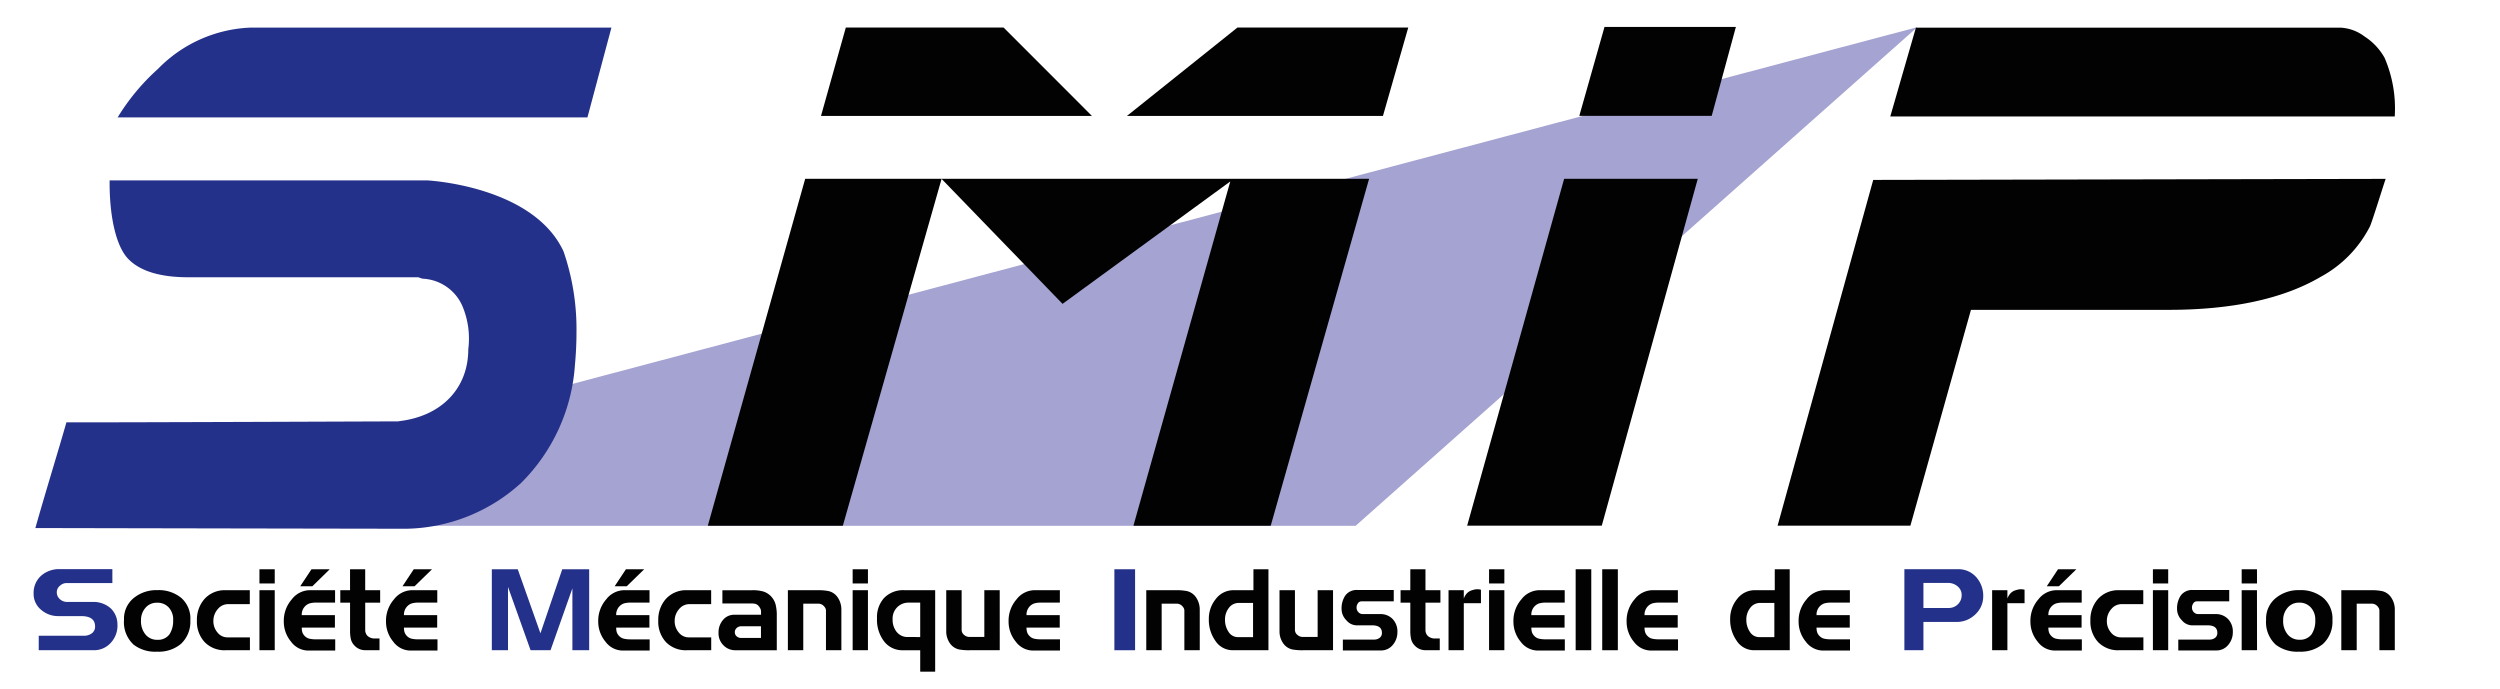
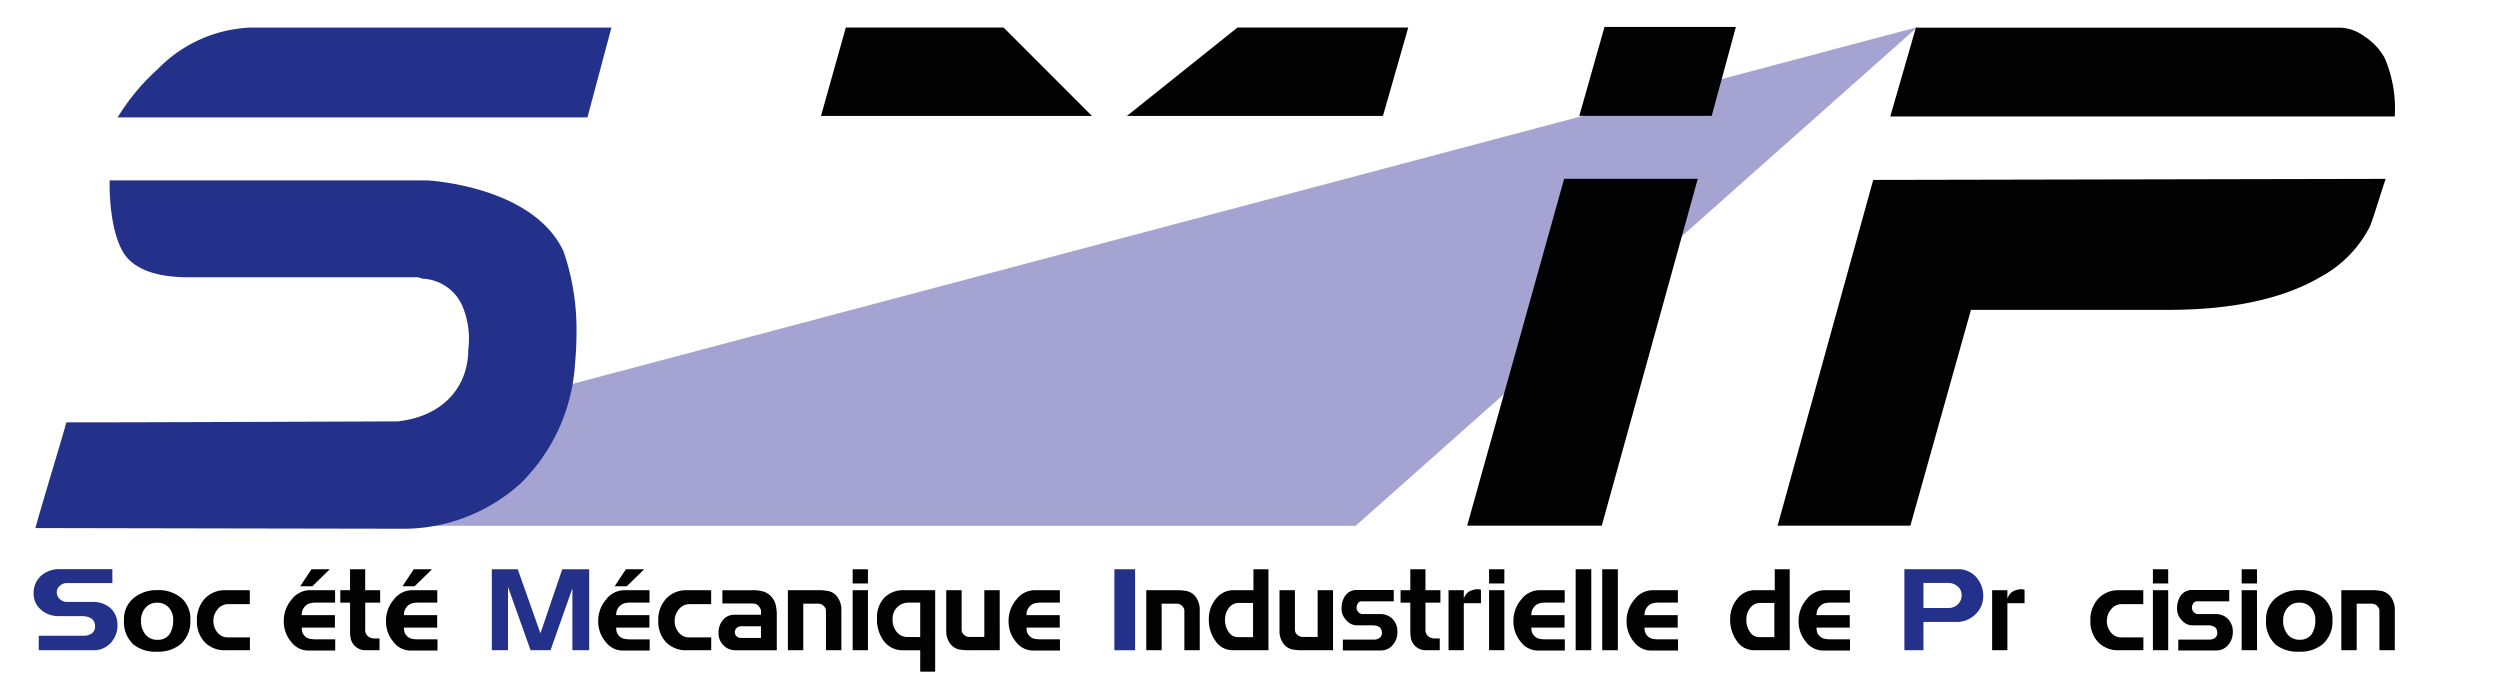
<svg xmlns="http://www.w3.org/2000/svg" id="Groupe_172928" data-name="Groupe 172928" width="177.207" height="48.84" viewBox="0 0 177.207 48.84">
  <path id="Tracé_19532" data-name="Tracé 19532" d="M1.715,36.586H95.149L134.964,1.241Z" transform="translate(0.943 0.683)" fill="#a5a3d1" />
  <path id="Tracé_19533" data-name="Tracé 19533" d="M16.829,1.263A9.693,9.693,0,0,0,10.3,4.194,15.307,15.307,0,0,0,7.447,7.625h33.3c.411-1.538,1.082-4.051,1.7-6.362ZM29.4,12.092H6.877c0,.068,0,.124,0,.2,0,2.369.45,4.433,1.294,5.339.831.88,2.265,1.327,4.265,1.327H28.756l.291.1A3.233,3.233,0,0,1,31.9,21.04a5.948,5.948,0,0,1,.4,3.021c0,2.784-1.919,4.764-4.931,5.1l.078.011s-21.033.084-23.633.07c-.471,1.676-1.466,4.892-2.2,7.492,4.327.011,25.8.05,26.321.05a12.405,12.405,0,0,0,8.111-3.248A13.018,13.018,0,0,0,39.86,25.17c.071-.758.11-1.538.11-2.314a16.919,16.919,0,0,0-.918-5.731c-2.159-4.661-9.65-5.032-9.65-5.032" transform="translate(0.893 0.695)" fill="#24318a" />
  <rect id="Rectangle_1604" data-name="Rectangle 1604" width="177.207" height="48.84" transform="translate(0 0)" fill="none" />
-   <path id="Tracé_19534" data-name="Tracé 19534" d="M62.533,32.766h9.732L79.238,8.177H69.45Zm-30.168,0h9.571l7-24.589H39.266ZM48.932,8.177l8.577,8.862L69.653,8.177Z" transform="translate(17.807 4.499)" fill="#020202" />
  <path id="Tracé_19535" data-name="Tracé 19535" d="M59.225,7.525H77.373l1.794-6.266H67.059Zm-21.685,0H56.745L50.484,1.259H39.3Z" transform="translate(20.654 0.693)" fill="#020202" />
  <path id="Tracé_19536" data-name="Tracé 19536" d="M67.086,32.765h9.543L83.434,8.176H73.962Z" transform="translate(36.909 4.498)" fill="#020202" />
  <path id="Tracé_19537" data-name="Tracé 19537" d="M72.215,7.531H81.6l1.713-6.3H74Z" transform="translate(39.731 0.68)" fill="#020202" />
  <path id="Tracé_19538" data-name="Tracé 19538" d="M86.434,7.563l35.758,0a9.062,9.062,0,0,0-.718-4.154,4.274,4.274,0,0,0-1.429-1.521,3.057,3.057,0,0,0-1.724-.623H88.251Z" transform="translate(47.554 0.694)" fill="#020202" />
  <path id="Tracé_19539" data-name="Tracé 19539" d="M81.281,32.763h9.413l4.294-15.3H109c4.509,0,8.132-.786,10.769-2.335a8.392,8.392,0,0,0,3.5-3.579c.157-.327,1-3.068,1.116-3.37L88.06,8.253Z" transform="translate(44.719 4.5)" fill="#020202" />
  <path id="Tracé_19540" data-name="Tracé 19540" d="M7.482,29.983A1.8,1.8,0,0,1,7,31.253a1.594,1.594,0,0,1-1.218.516H1.9V30.743H5.1a.924.924,0,0,0,.544-.157.582.582,0,0,0,.25-.5c0-.49-.33-.735-.987-.735H3.289a1.825,1.825,0,0,1-1.225-.45,1.451,1.451,0,0,1-.527-1.149,1.627,1.627,0,0,1,.515-1.248,1.912,1.912,0,0,1,1.355-.481H7.119v.986H3.845a.687.687,0,0,0-.443.192.579.579,0,0,0-.223.453.638.638,0,0,0,.217.493.74.74,0,0,0,.521.2H5.7A1.838,1.838,0,0,1,7,28.8a1.558,1.558,0,0,1,.477,1.184" transform="translate(0.846 14.32)" fill="#24318a" />
  <path id="Tracé_19541" data-name="Tracé 19541" d="M10.372,29.1A2.144,2.144,0,0,1,9.7,30.8a2.472,2.472,0,0,1-1.688.544,2.5,2.5,0,0,1-1.657-.495,2.168,2.168,0,0,1-.684-1.769,1.888,1.888,0,0,1,.739-1.578,2.537,2.537,0,0,1,1.625-.519,2.5,2.5,0,0,1,1.7.555,1.956,1.956,0,0,1,.64,1.559m-1.217-.009a1.261,1.261,0,0,0-.31-.87A1.071,1.071,0,0,0,8,27.875a1.031,1.031,0,0,0-.806.358,1.314,1.314,0,0,0-.318.9,1.471,1.471,0,0,0,.322,1,1.051,1.051,0,0,0,.832.37,1,1,0,0,0,.863-.388,1.716,1.716,0,0,0,.259-1.022" transform="translate(3.119 14.848)" fill="#020202" />
  <path id="Tracé_19542" data-name="Tracé 19542" d="M12.76,31.242H11.049a1.956,1.956,0,0,1-1.5-.578,2.13,2.13,0,0,1-.546-1.524,2.222,2.222,0,0,1,.519-1.511,1.921,1.921,0,0,1,1.53-.64h1.7v.986H11.213a.937.937,0,0,0-.738.361,1.247,1.247,0,0,0-.305.829,1.231,1.231,0,0,0,.29.82.9.9,0,0,0,.722.346H12.76Z" transform="translate(4.955 14.848)" fill="#020202" />
-   <path id="Tracé_19543" data-name="Tracé 19543" d="M12.947,27.038H11.863V26.029h1.084Zm0,4.731H11.863V27.516h1.084Z" transform="translate(6.527 14.32)" fill="#020202" />
  <path id="Tracé_19544" data-name="Tracé 19544" d="M16.621,31.794H14.705a1.527,1.527,0,0,1-1.214-.629,2.217,2.217,0,0,1-.515-1.448,2.3,2.3,0,0,1,.563-1.549,1.635,1.635,0,0,1,1.251-.653h1.821v.879H15.277a1.784,1.784,0,0,0-.428.045.765.765,0,0,0-.326.177.847.847,0,0,0-.274.665H16.6v.887H14.25a1.094,1.094,0,0,0,.043.333.725.725,0,0,0,.177.271.671.671,0,0,0,.319.18,1.972,1.972,0,0,0,.453.045h1.38Zm-.386-5.765L15,27.237H14.14l.8-1.208Z" transform="translate(7.14 14.32)" fill="#020202" />
  <path id="Tracé_19545" data-name="Tracé 19545" d="M18.386,28.4h-1.06v1.93a.591.591,0,0,0,.174.434.75.75,0,0,0,.518.174h.322v.829H17.326a1.024,1.024,0,0,1-.777-.346.979.979,0,0,1-.243-.451,2.672,2.672,0,0,1-.054-.583V28.4H15.56v-.887h.691V26.029h1.074v1.487h1.06Z" transform="translate(8.561 14.32)" fill="#020202" />
  <path id="Tracé_19546" data-name="Tracé 19546" d="M21.3,31.794H19.379a1.527,1.527,0,0,1-1.214-.629,2.217,2.217,0,0,1-.515-1.448,2.3,2.3,0,0,1,.563-1.549,1.635,1.635,0,0,1,1.251-.653h1.821v.879H19.951a1.784,1.784,0,0,0-.428.045.765.765,0,0,0-.326.177.847.847,0,0,0-.274.665h2.355v.887H18.924a1.094,1.094,0,0,0,.043.333.725.725,0,0,0,.177.271.671.671,0,0,0,.319.18,1.972,1.972,0,0,0,.453.045H21.3Zm-.386-5.765-1.24,1.208h-.856l.8-1.208Z" transform="translate(9.711 14.32)" fill="#020202" />
  <path id="Tracé_19547" data-name="Tracé 19547" d="M29.389,31.769H28.2V27.384L26.65,31.769H25.236l-1.6-4.485v4.485H22.489v-5.74h1.837l1.609,4.542,1.547-4.542h1.907Z" transform="translate(12.373 14.32)" fill="#24318a" />
  <path id="Tracé_19548" data-name="Tracé 19548" d="M31,31.794H29.083a1.527,1.527,0,0,1-1.214-.629,2.217,2.217,0,0,1-.515-1.448,2.3,2.3,0,0,1,.563-1.549,1.635,1.635,0,0,1,1.251-.653H30.99v.879H29.655a1.784,1.784,0,0,0-.428.045.765.765,0,0,0-.326.177.847.847,0,0,0-.274.665h2.355v.887H28.628a1.094,1.094,0,0,0,.043.333.725.725,0,0,0,.177.271.671.671,0,0,0,.319.18A1.972,1.972,0,0,0,29.62,31H31Zm-.386-5.765-1.24,1.208h-.856l.8-1.208Z" transform="translate(15.05 14.32)" fill="#020202" />
  <path id="Tracé_19549" data-name="Tracé 19549" d="M33.853,31.242H32.142a1.956,1.956,0,0,1-1.5-.578A2.13,2.13,0,0,1,30.1,29.14a2.222,2.222,0,0,1,.519-1.511,1.921,1.921,0,0,1,1.53-.64h1.7v.986H32.306a.937.937,0,0,0-.738.361,1.247,1.247,0,0,0-.305.829,1.231,1.231,0,0,0,.29.82.9.9,0,0,0,.722.346h1.578Z" transform="translate(16.56 14.848)" fill="#020202" />
  <path id="Tracé_19550" data-name="Tracé 19550" d="M36.985,31.243H34.049a1.154,1.154,0,0,1-.843-.349,1.187,1.187,0,0,1-.35-.879,1.344,1.344,0,0,1,.318-.921,1.008,1.008,0,0,1,.794-.366h1.9V28.5a.45.45,0,0,0-.036-.184,1.06,1.06,0,0,0-.113-.184.5.5,0,0,0-.228-.169,1.188,1.188,0,0,0-.329-.037H33.129v-.936h2.082a2.657,2.657,0,0,1,.854.1,1.3,1.3,0,0,1,.487.307,1.349,1.349,0,0,1,.346.591,3.145,3.145,0,0,1,.087.818Zm-1.122-.871v-.829H34.48a.492.492,0,0,0-.333.118.392.392,0,0,0-.136.313.358.358,0,0,0,.133.285.455.455,0,0,0,.305.113Z" transform="translate(18.076 14.848)" fill="#020202" />
  <path id="Tracé_19551" data-name="Tracé 19551" d="M39.818,31.242H38.726v-2.8a.4.4,0,0,0-.047-.192.68.68,0,0,0-.133-.167.523.523,0,0,0-.361-.141H37.117v3.3H36.026V26.988h2.088a3.671,3.671,0,0,1,.809.065,1.071,1.071,0,0,1,.628.436,1.518,1.518,0,0,1,.267.863Z" transform="translate(19.821 14.848)" fill="#020202" />
  <path id="Tracé_19552" data-name="Tracé 19552" d="M40.072,27.038H38.988V26.029h1.084Zm0,4.731H38.988V27.516h1.084Z" transform="translate(21.45 14.32)" fill="#020202" />
  <path id="Tracé_19553" data-name="Tracé 19553" d="M44.224,32.762h-1.06V31.243H41.939a1.626,1.626,0,0,1-1.33-.622,2.515,2.515,0,0,1-.507-1.645,2.024,2.024,0,0,1,.487-1.422,1.868,1.868,0,0,1,1.453-.567h2.183Zm-1.06-2.455V27.868h-.8a1.118,1.118,0,0,0-1.155,1.181,1.338,1.338,0,0,0,.3.911.98.98,0,0,0,.775.346Z" transform="translate(22.063 14.848)" fill="#020202" />
  <path id="Tracé_19554" data-name="Tracé 19554" d="M47.059,31.242H44.971a3.965,3.965,0,0,1-.809-.057,1.071,1.071,0,0,1-.628-.426,1.458,1.458,0,0,1-.267-.863V26.988h1.091V29.8a.453.453,0,0,0,.172.353.563.563,0,0,0,.369.147h1.068V26.988h1.091Z" transform="translate(23.805 14.848)" fill="#020202" />
  <path id="Tracé_19555" data-name="Tracé 19555" d="M49.761,31.266H47.845a1.532,1.532,0,0,1-1.214-.628,2.228,2.228,0,0,1-.513-1.449,2.3,2.3,0,0,1,.561-1.549,1.636,1.636,0,0,1,1.253-.653h1.821v.88H48.418a1.792,1.792,0,0,0-.428.043.8.8,0,0,0-.327.177.849.849,0,0,0-.274.665h2.356v.887H47.389a1.044,1.044,0,0,0,.045.333.678.678,0,0,0,.177.271.653.653,0,0,0,.318.18,1.912,1.912,0,0,0,.454.045h1.378Z" transform="translate(25.373 14.848)" fill="#020202" />
  <rect id="Rectangle_1605" data-name="Rectangle 1605" width="1.468" height="5.74" transform="translate(78.99 40.35)" fill="#24318a" />
  <path id="Tracé_19556" data-name="Tracé 19556" d="M56.206,31.242H55.114v-2.8a.4.4,0,0,0-.047-.192.68.68,0,0,0-.133-.167.523.523,0,0,0-.361-.141H53.505v3.3H52.414V26.988H54.5a3.671,3.671,0,0,1,.809.065,1.071,1.071,0,0,1,.628.436,1.518,1.518,0,0,1,.267.863Z" transform="translate(28.837 14.848)" fill="#020202" />
  <path id="Tracé_19557" data-name="Tracé 19557" d="M59.5,31.769H56.947a1.455,1.455,0,0,1-1.225-.691,2.557,2.557,0,0,1-.448-1.5,2.21,2.21,0,0,1,.5-1.446,1.557,1.557,0,0,1,1.256-.617h1.406V26.029H59.5Zm-1.091-.929V28.419H57.395a.852.852,0,0,0-.7.352,1.325,1.325,0,0,0-.274.837,1.5,1.5,0,0,0,.251.859.774.774,0,0,0,.674.374Z" transform="translate(30.411 14.32)" fill="#020202" />
  <path id="Tracé_19558" data-name="Tracé 19558" d="M62.3,31.242H60.21a3.965,3.965,0,0,1-.809-.057,1.071,1.071,0,0,1-.628-.426,1.458,1.458,0,0,1-.267-.863V26.988H59.6V29.8a.453.453,0,0,0,.172.353.563.563,0,0,0,.369.147h1.068V26.988H62.3Z" transform="translate(32.189 14.848)" fill="#020202" />
  <path id="Tracé_19559" data-name="Tracé 19559" d="M65.3,29.95a1.376,1.376,0,0,1-.333.929,1.071,1.071,0,0,1-.845.386H61.434v-.772h2.207a.639.639,0,0,0,.4-.122.423.423,0,0,0,.161-.355q0-.532-.69-.533H62.381a.964.964,0,0,1-.7-.361,1.125,1.125,0,0,1-.338-.78,1.64,1.64,0,0,1,.251-.953.985.985,0,0,1,.857-.411h2.59v.806H62.738a.289.289,0,0,0-.233.133.519.519,0,0,0-.1.31.453.453,0,0,0,.13.324.416.416,0,0,0,.31.136h1.217a1.181,1.181,0,0,1,.907.357,1.279,1.279,0,0,1,.333.907" transform="translate(33.752 14.842)" fill="#020202" />
  <path id="Tracé_19560" data-name="Tracé 19560" d="M66.867,28.4h-1.06v1.93a.591.591,0,0,0,.174.434.75.75,0,0,0,.518.174h.322v.829H65.807a1.024,1.024,0,0,1-.777-.346.979.979,0,0,1-.243-.451,2.672,2.672,0,0,1-.054-.583V28.4h-.691v-.887h.691V26.029h1.074v1.487h1.06Z" transform="translate(35.234 14.32)" fill="#020202" />
  <path id="Tracé_19561" data-name="Tracé 19561" d="M68.534,27.932H67.317v3.333H66.235V27.011h1.082V27.6a1.126,1.126,0,0,1,.214-.361.794.794,0,0,1,.332-.214c.064-.022.13-.04.2-.057a.932.932,0,0,1,.217-.025.948.948,0,0,1,.253.033Z" transform="translate(36.441 14.825)" fill="#020202" />
  <path id="Tracé_19562" data-name="Tracé 19562" d="M69.172,27.038H68.088V26.029h1.084Zm0,4.731H68.088V27.516h1.084Z" transform="translate(37.461 14.32)" fill="#020202" />
  <path id="Tracé_19563" data-name="Tracé 19563" d="M72.845,31.266H70.929a1.532,1.532,0,0,1-1.214-.628,2.228,2.228,0,0,1-.513-1.449,2.3,2.3,0,0,1,.561-1.549,1.636,1.636,0,0,1,1.253-.653h1.821v.88H71.5a1.791,1.791,0,0,0-.428.043.8.8,0,0,0-.327.177.849.849,0,0,0-.274.665h2.356v.887H70.473a1.044,1.044,0,0,0,.045.333.678.678,0,0,0,.177.271.653.653,0,0,0,.318.18,1.912,1.912,0,0,0,.454.045h1.378Z" transform="translate(38.074 14.848)" fill="#020202" />
  <rect id="Rectangle_1606" data-name="Rectangle 1606" width="1.107" height="5.74" transform="translate(111.687 40.35)" fill="#020202" />
  <rect id="Rectangle_1607" data-name="Rectangle 1607" width="1.107" height="5.74" transform="translate(113.57 40.35)" fill="#020202" />
  <path id="Tracé_19564" data-name="Tracé 19564" d="M78.021,31.266H76.105a1.532,1.532,0,0,1-1.215-.628,2.228,2.228,0,0,1-.513-1.449,2.3,2.3,0,0,1,.561-1.549,1.636,1.636,0,0,1,1.254-.653h1.82v.88H76.677a1.792,1.792,0,0,0-.428.043.8.8,0,0,0-.327.177.855.855,0,0,0-.274.665H78v.887H75.648a1.044,1.044,0,0,0,.045.333.678.678,0,0,0,.177.271.653.653,0,0,0,.318.18,1.912,1.912,0,0,0,.454.045h1.38Z" transform="translate(40.921 14.848)" fill="#020202" />
  <path id="Tracé_19565" data-name="Tracé 19565" d="M83.336,31.769H80.785a1.455,1.455,0,0,1-1.225-.691,2.557,2.557,0,0,1-.448-1.5,2.21,2.21,0,0,1,.5-1.446,1.557,1.557,0,0,1,1.256-.617h1.406V26.029h1.059Zm-1.091-.929V28.419H81.233a.852.852,0,0,0-.7.352,1.325,1.325,0,0,0-.274.837,1.5,1.5,0,0,0,.251.859.774.774,0,0,0,.674.374Z" transform="translate(43.526 14.32)" fill="#020202" />
  <path id="Tracé_19566" data-name="Tracé 19566" d="M85.885,31.266H83.969a1.532,1.532,0,0,1-1.214-.628,2.228,2.228,0,0,1-.513-1.449,2.3,2.3,0,0,1,.561-1.549,1.636,1.636,0,0,1,1.253-.653h1.821v.88H84.542a1.791,1.791,0,0,0-.428.043.8.8,0,0,0-.327.177.849.849,0,0,0-.274.665h2.356v.887H83.513a1.044,1.044,0,0,0,.045.333.678.678,0,0,0,.177.271.653.653,0,0,0,.318.18,1.912,1.912,0,0,0,.454.045h1.378Z" transform="translate(45.248 14.848)" fill="#020202" />
  <path id="Tracé_19567" data-name="Tracé 19567" d="M92.667,27.931a1.733,1.733,0,0,1-.561,1.3,1.881,1.881,0,0,1-1.341.535H88.429v2h-1.35v-5.74H90.84a1.69,1.69,0,0,1,1.389.632,1.969,1.969,0,0,1,.439,1.27m-1.53-.074a.772.772,0,0,0-.29-.614A1.011,1.011,0,0,0,90.179,27h-1.75v1.775h1.789a.9.9,0,0,0,.653-.262.881.881,0,0,0,.267-.654" transform="translate(47.909 14.32)" fill="#24318a" />
  <path id="Tracé_19568" data-name="Tracé 19568" d="M93.39,27.932H92.173v3.333H91.091V27.011h1.082V27.6a1.126,1.126,0,0,1,.214-.361.794.794,0,0,1,.332-.214c.064-.022.13-.04.2-.057a.932.932,0,0,1,.217-.025.948.948,0,0,1,.253.033Z" transform="translate(50.117 14.825)" fill="#020202" />
-   <path id="Tracé_19569" data-name="Tracé 19569" d="M96.486,31.794H94.57a1.527,1.527,0,0,1-1.214-.629,2.217,2.217,0,0,1-.515-1.448,2.3,2.3,0,0,1,.563-1.549,1.635,1.635,0,0,1,1.251-.653h1.821v.879H95.142a1.784,1.784,0,0,0-.428.045.765.765,0,0,0-.326.177.847.847,0,0,0-.274.665h2.355v.887H94.115a1.093,1.093,0,0,0,.043.333.725.725,0,0,0,.177.271.671.671,0,0,0,.319.18,1.972,1.972,0,0,0,.453.045h1.38ZM96.1,26.029l-1.24,1.208H94l.8-1.208Z" transform="translate(51.08 14.32)" fill="#020202" />
  <path id="Tracé_19570" data-name="Tracé 19570" d="M99.34,31.242H97.629a1.956,1.956,0,0,1-1.5-.578,2.13,2.13,0,0,1-.546-1.524,2.222,2.222,0,0,1,.519-1.511,1.921,1.921,0,0,1,1.53-.64h1.7v.986H97.793a.937.937,0,0,0-.738.361,1.247,1.247,0,0,0-.305.829,1.231,1.231,0,0,0,.29.82.9.9,0,0,0,.722.346H99.34Z" transform="translate(52.59 14.848)" fill="#020202" />
  <path id="Tracé_19571" data-name="Tracé 19571" d="M99.527,27.038H98.443V26.029h1.084Zm0,4.731H98.443V27.516h1.084Z" transform="translate(54.161 14.32)" fill="#020202" />
  <path id="Tracé_19572" data-name="Tracé 19572" d="M103.5,29.95a1.376,1.376,0,0,1-.333.929,1.071,1.071,0,0,1-.845.386H99.634v-.772h2.207a.639.639,0,0,0,.4-.122.423.423,0,0,0,.161-.355q0-.532-.69-.533h-1.127a.964.964,0,0,1-.7-.361,1.125,1.125,0,0,1-.338-.78,1.64,1.64,0,0,1,.251-.953.985.985,0,0,1,.857-.411h2.59v.806h-2.308a.289.289,0,0,0-.233.133.519.519,0,0,0-.1.31.453.453,0,0,0,.13.324.416.416,0,0,0,.31.136h1.217a1.181,1.181,0,0,1,.907.357,1.278,1.278,0,0,1,.333.907" transform="translate(54.769 14.842)" fill="#020202" />
  <path id="Tracé_19573" data-name="Tracé 19573" d="M103.589,27.038H102.5V26.029h1.084Zm0,4.731H102.5V27.516h1.084Z" transform="translate(56.396 14.32)" fill="#020202" />
  <path id="Tracé_19574" data-name="Tracé 19574" d="M108.321,29.1a2.144,2.144,0,0,1-.674,1.7,2.472,2.472,0,0,1-1.688.544,2.5,2.5,0,0,1-1.657-.495,2.168,2.168,0,0,1-.684-1.769,1.888,1.888,0,0,1,.739-1.578,2.537,2.537,0,0,1,1.625-.519,2.5,2.5,0,0,1,1.7.555,1.956,1.956,0,0,1,.64,1.559m-1.217-.009a1.261,1.261,0,0,0-.31-.87,1.071,1.071,0,0,0-.843-.349,1.031,1.031,0,0,0-.806.358,1.314,1.314,0,0,0-.318.9,1.471,1.471,0,0,0,.322,1,1.051,1.051,0,0,0,.832.37,1,1,0,0,0,.863-.388,1.716,1.716,0,0,0,.259-1.022" transform="translate(57.009 14.848)" fill="#020202" />
  <path id="Tracé_19575" data-name="Tracé 19575" d="M110.849,31.242h-1.091v-2.8a.4.4,0,0,0-.047-.192.679.679,0,0,0-.133-.167.523.523,0,0,0-.361-.141h-1.068v3.3h-1.091V26.988h2.088a3.671,3.671,0,0,1,.809.065,1.071,1.071,0,0,1,.628.436,1.518,1.518,0,0,1,.267.863Z" transform="translate(58.901 14.848)" fill="#020202" />
  <rect id="Rectangle_1608" data-name="Rectangle 1608" width="177.207" height="48.84" transform="translate(0 0)" fill="none" />
</svg>